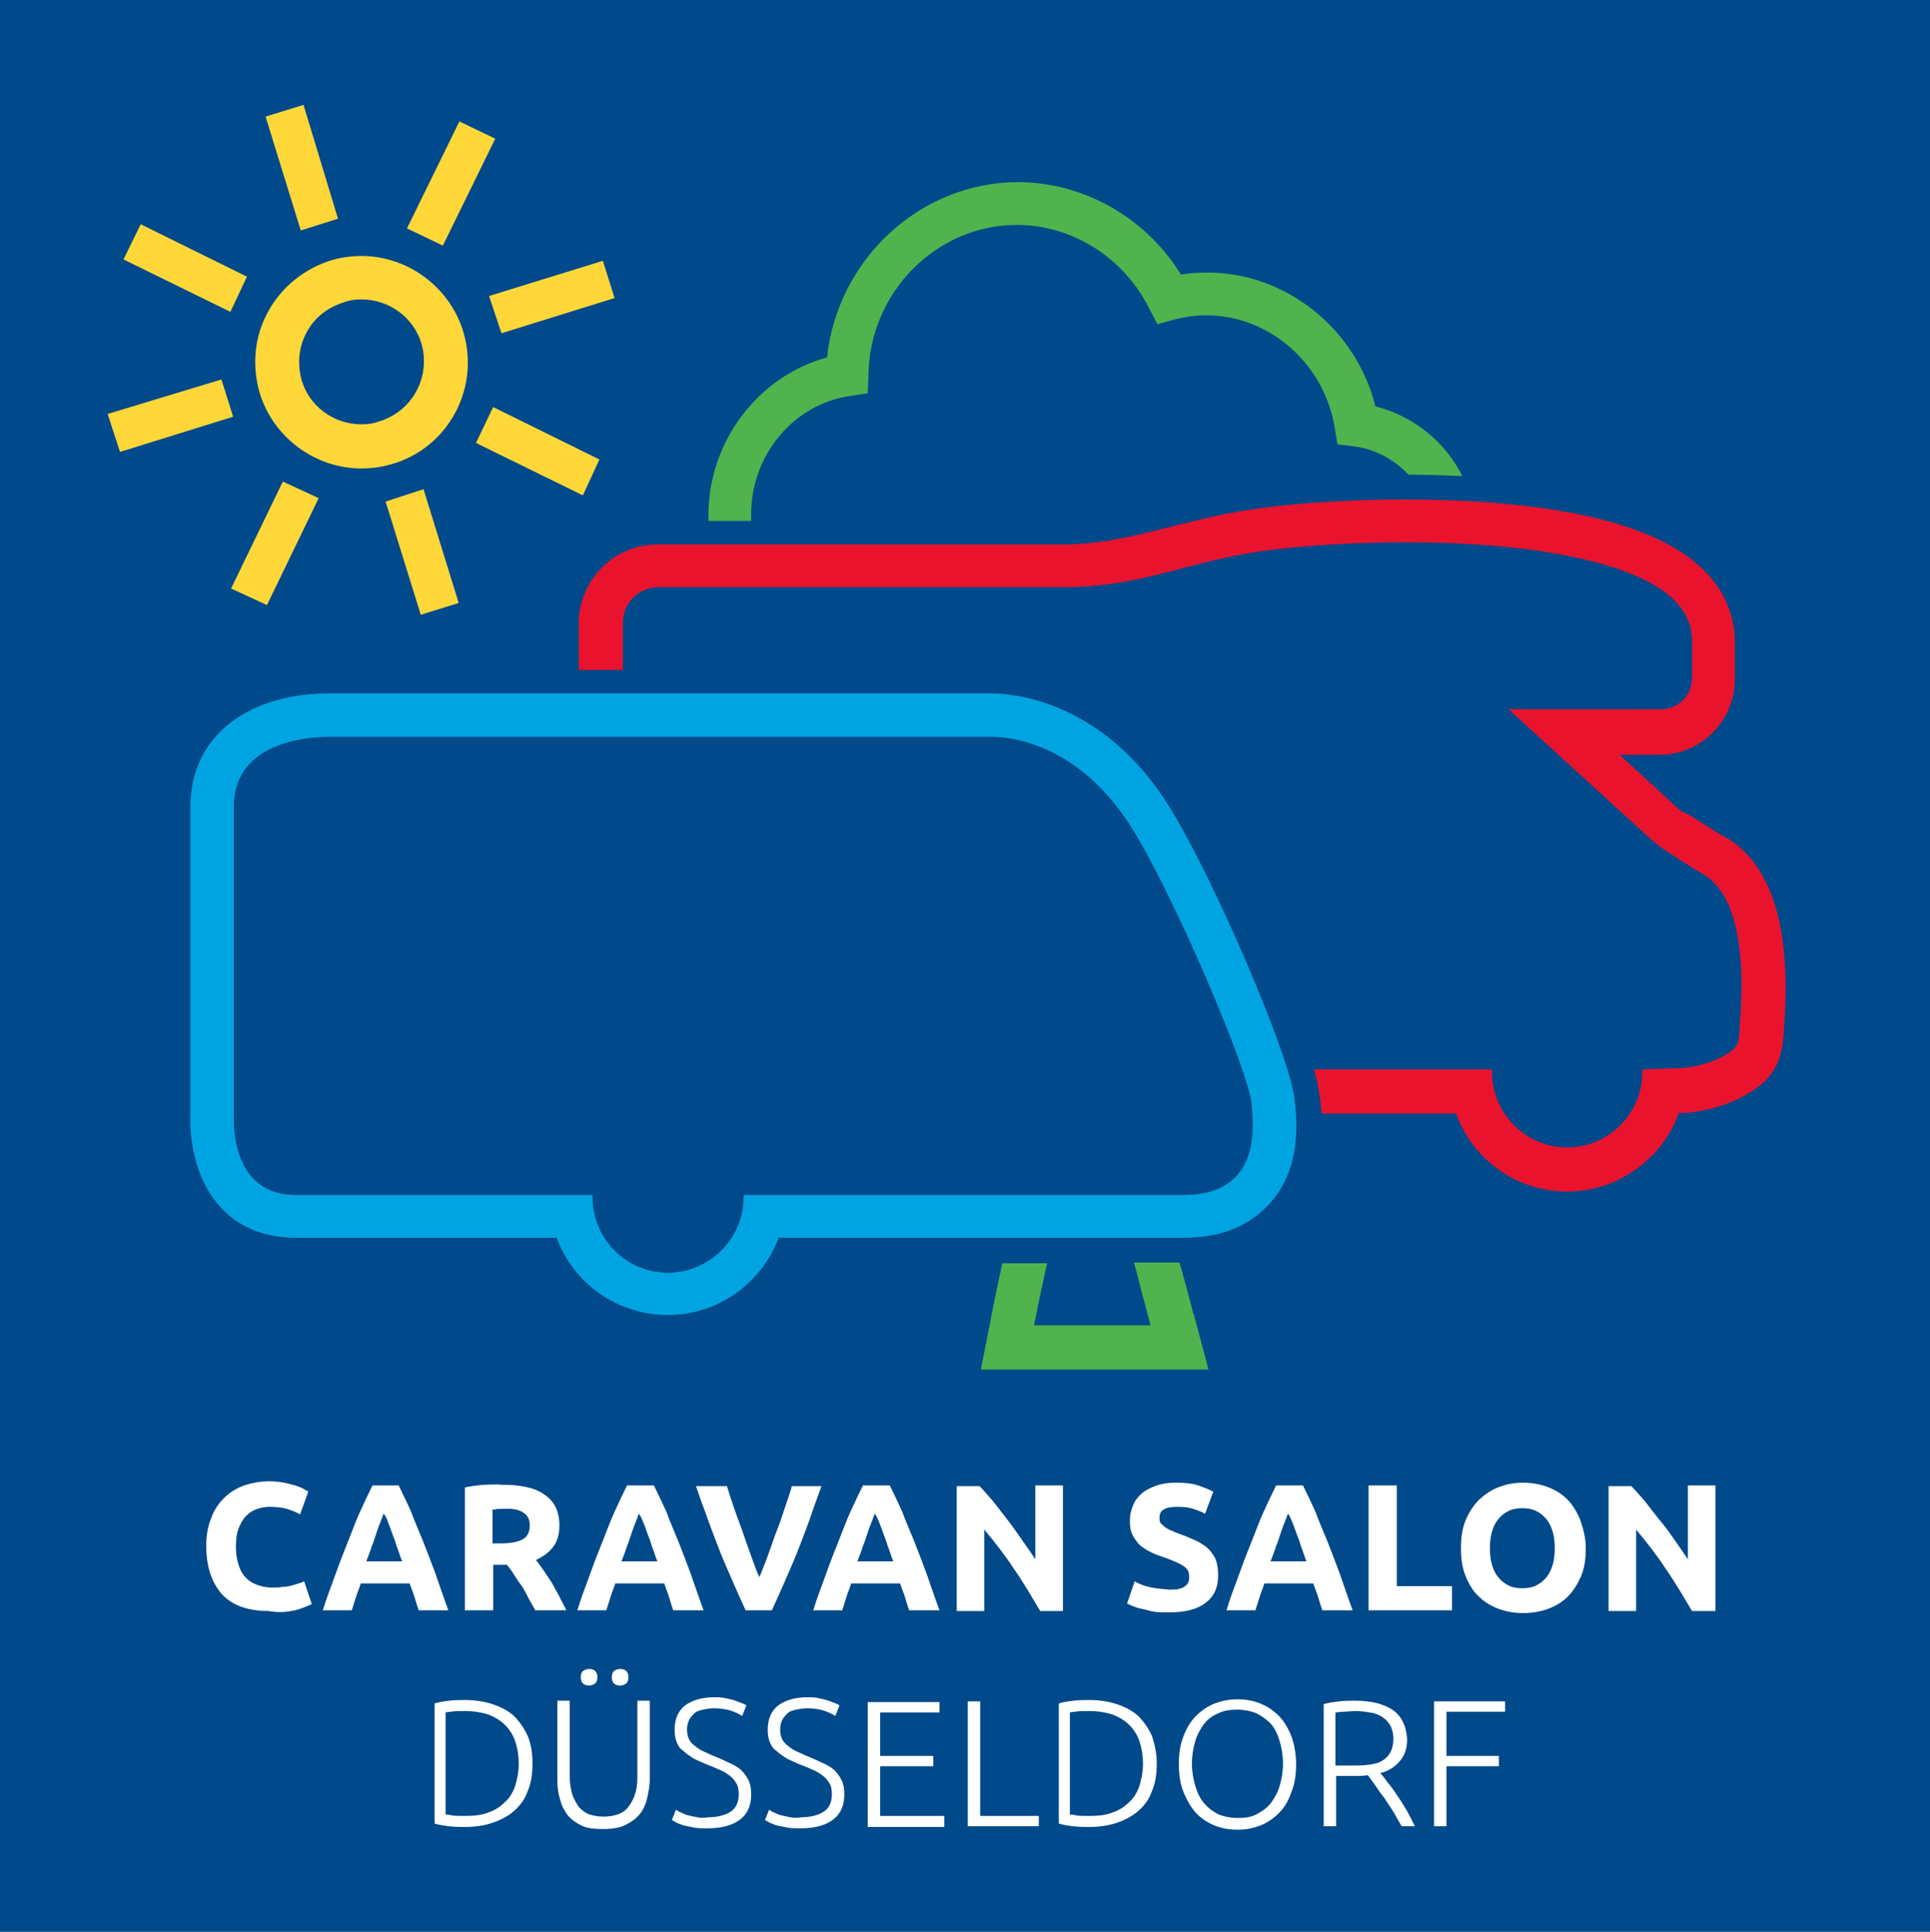
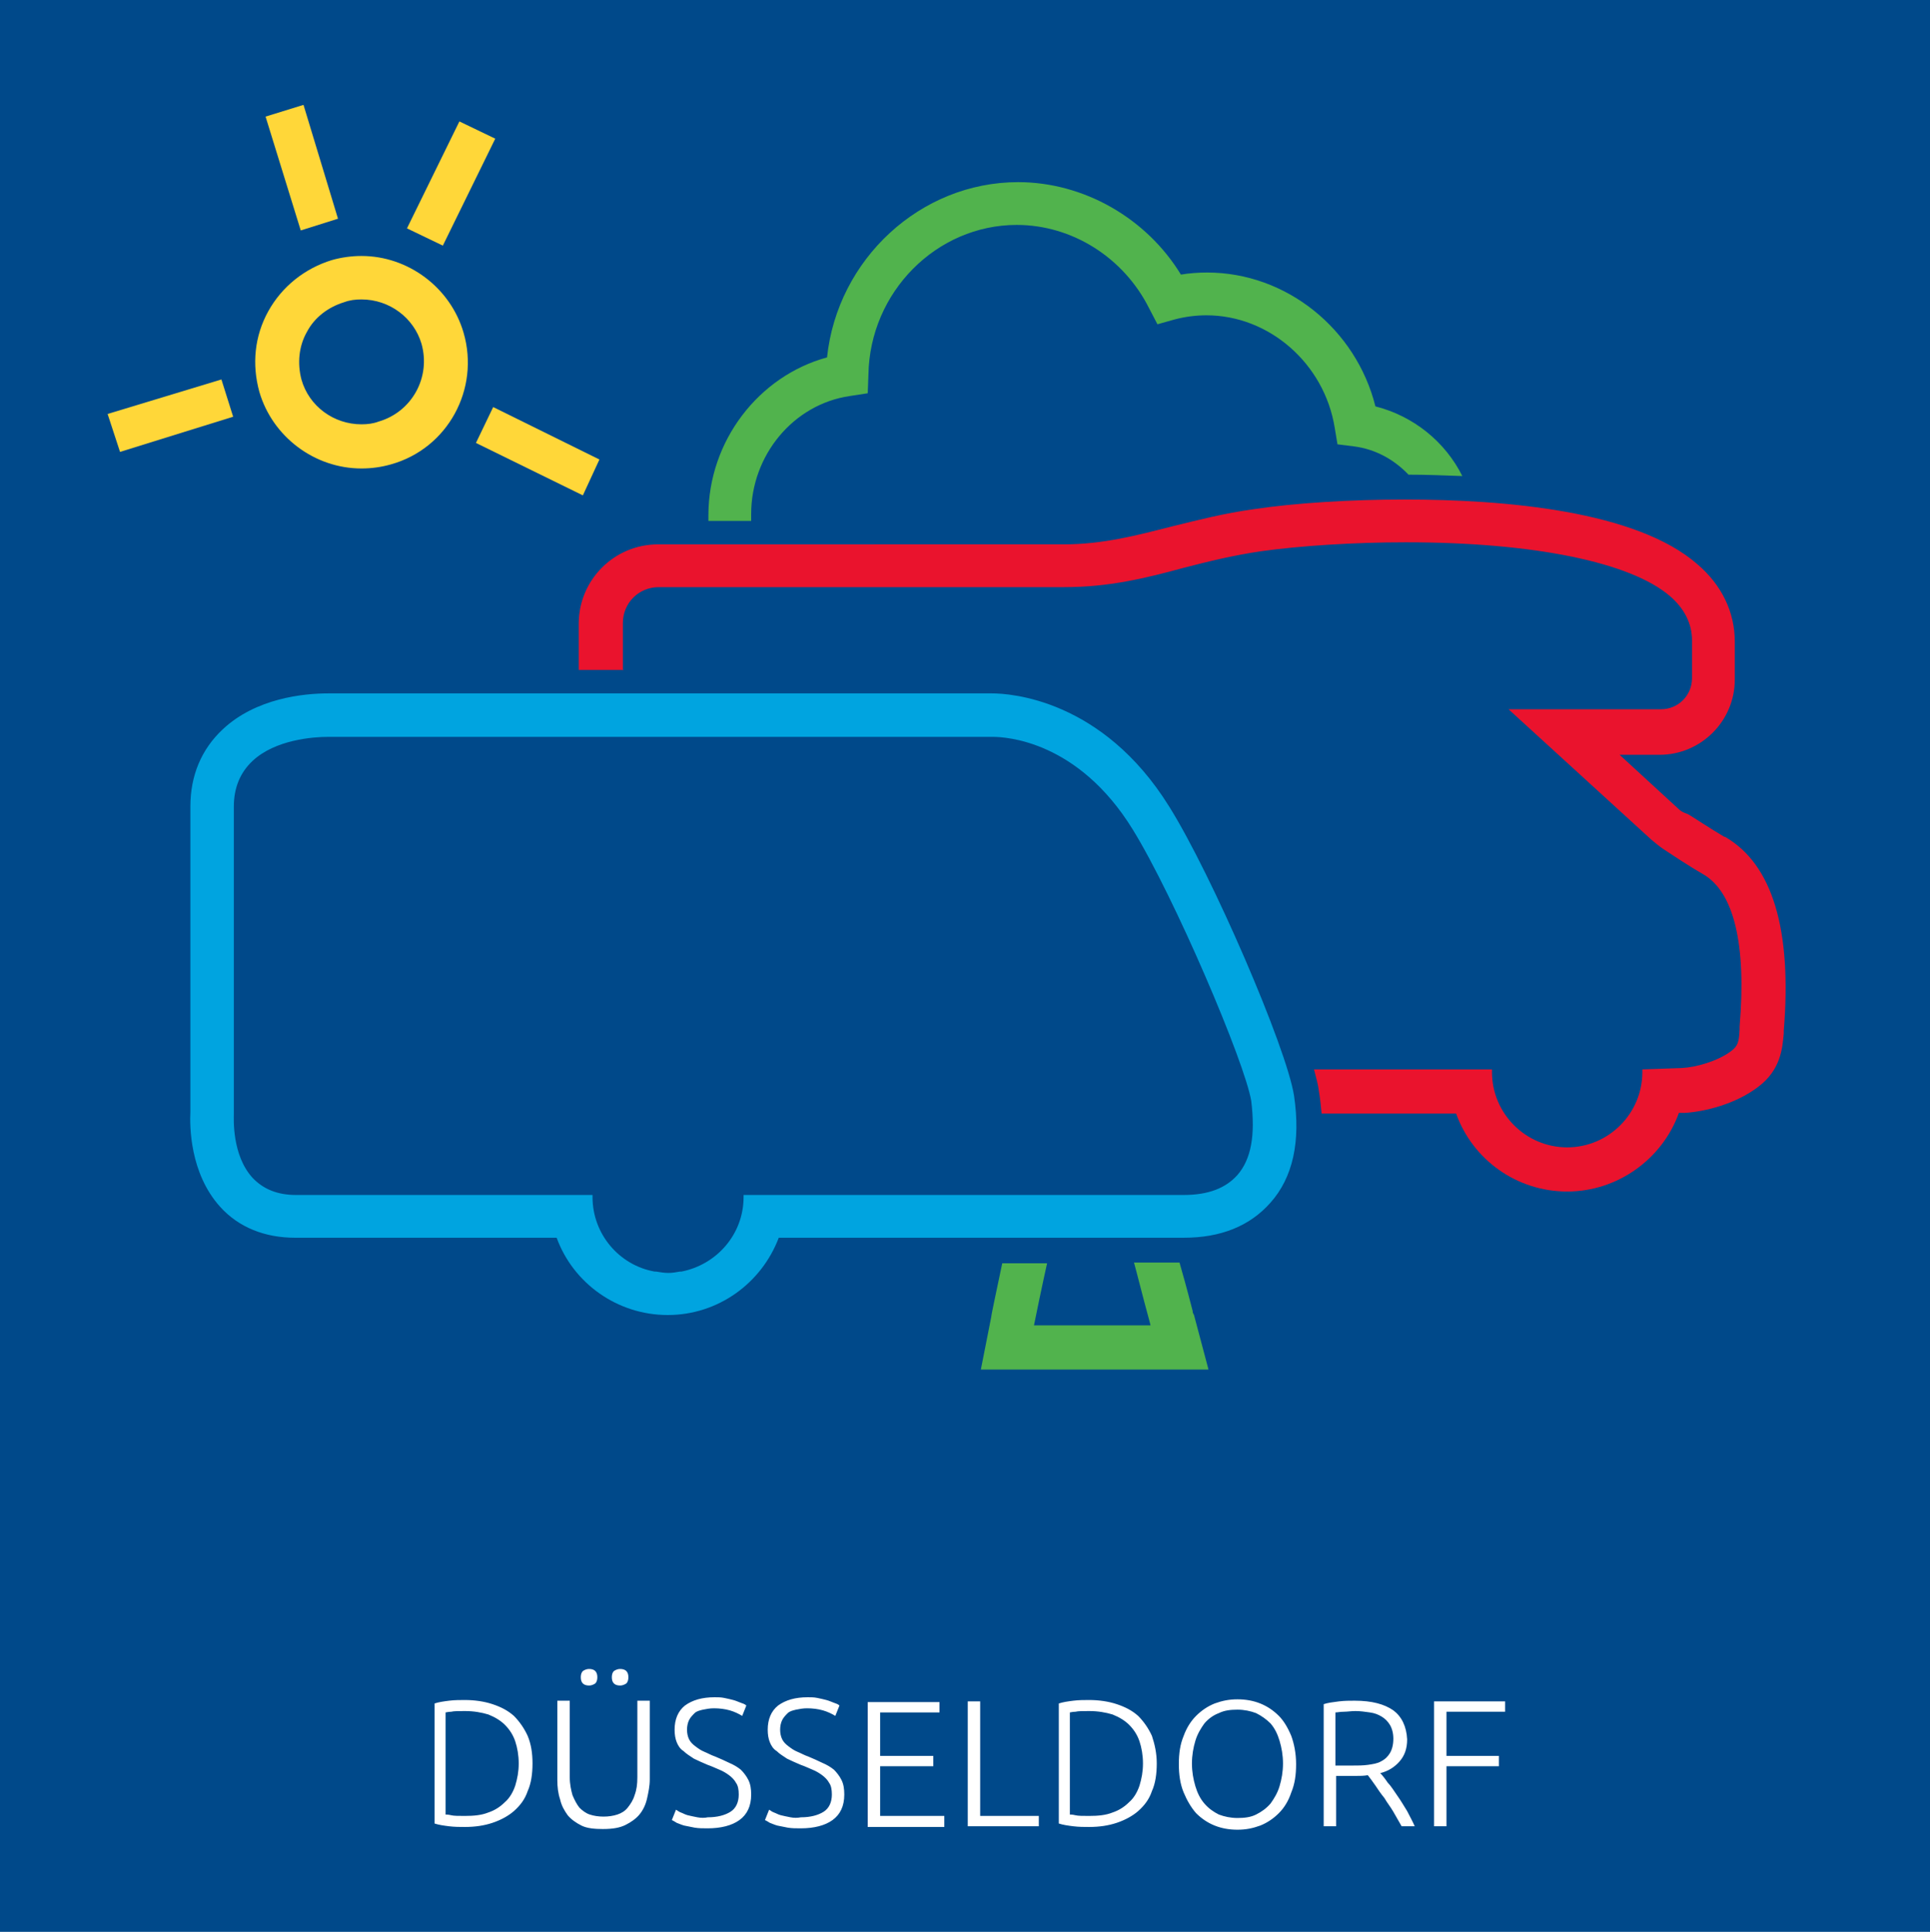
<svg xmlns="http://www.w3.org/2000/svg" version="1.1" id="Ebene_1" x="0px" y="0px" viewBox="0 0 279.8 280" style="enable-background:new 0 0 279.8 280;" xml:space="preserve">
  <style type="text/css"> .st0{fill:#00498A;} .st1{fill:#FFFFFF;} .st2{fill:#00A4E0;} .st3{fill:#EA132D;} .st4{fill:#51B34D;} .st5{fill:#FFD739;} </style>
  <g>
    <polygon class="st0" points="-0.1,0 -0.1,280 279.8,280 279.8,0 -0.1,0 " />
  </g>
  <path class="st1" d="M76.5,251.6c-0.5-1.1-1.2-2.1-2-2.9c-0.9-0.8-1.9-1.3-3.1-1.7c-1.2-0.4-2.6-0.6-4-0.6c-0.7,0-1.5,0-2.3,0.1 c-0.8,0.1-1.5,0.2-2.1,0.4v17.4c0.6,0.2,1.3,0.3,2.1,0.4c0.8,0.1,1.6,0.1,2.3,0.1c1.5,0,2.8-0.2,4-0.6c1.2-0.4,2.3-1,3.1-1.7 c0.9-0.8,1.6-1.7,2-2.9c0.5-1.1,0.7-2.5,0.7-4C77.2,254.1,77,252.8,76.5,251.6L76.5,251.6z M64.6,248.2c0.1,0,0.4-0.1,0.8-0.1 c0.4-0.1,1.1-0.1,2-0.1c1.3,0,2.4,0.2,3.4,0.5c1,0.4,1.8,0.9,2.4,1.5c0.7,0.7,1.2,1.5,1.5,2.4c0.3,0.9,0.5,2,0.5,3.2 c0,1.2-0.2,2.2-0.5,3.2c-0.3,0.9-0.8,1.8-1.5,2.4c-0.7,0.7-1.5,1.2-2.4,1.5c-1,0.4-2.1,0.5-3.4,0.5c-0.9,0-1.6,0-2-0.1 c-0.4-0.1-0.7-0.1-0.8-0.1V248.2L64.6,248.2z M90.7,264.5c0.8-0.4,1.5-0.9,2-1.5c0.5-0.6,0.9-1.4,1.1-2.3c0.2-0.9,0.4-1.8,0.4-2.8 v-11.4h-1.8v11.1c0,1-0.1,1.8-0.4,2.6c-0.2,0.7-0.6,1.3-1,1.8c-0.4,0.5-0.9,0.8-1.5,1c-0.6,0.2-1.3,0.3-2,0.3s-1.4-0.1-2-0.3 c-0.6-0.2-1.1-0.6-1.5-1c-0.4-0.5-0.7-1.1-1-1.8c-0.2-0.7-0.4-1.6-0.4-2.6v-11.1h-1.8V258c0,1,0.1,1.9,0.4,2.8 c0.2,0.9,0.6,1.6,1.1,2.3c0.5,0.6,1.2,1.1,2,1.5c0.8,0.4,1.9,0.5,3.1,0.5C88.9,265.1,89.9,264.9,90.7,264.5L90.7,264.5z M86.3,242.2 c-0.2-0.2-0.5-0.3-0.9-0.3c-0.3,0-0.6,0.1-0.9,0.3c-0.2,0.2-0.3,0.5-0.3,0.9c0,0.4,0.1,0.7,0.3,0.9c0.2,0.2,0.5,0.3,0.9,0.3 c0.3,0,0.6-0.1,0.9-0.3c0.2-0.2,0.3-0.5,0.3-0.9C86.6,242.7,86.5,242.4,86.3,242.2L86.3,242.2z M90.8,242.2 c-0.2-0.2-0.5-0.3-0.9-0.3c-0.3,0-0.6,0.1-0.9,0.3c-0.2,0.2-0.3,0.5-0.3,0.9c0,0.4,0.1,0.7,0.3,0.9c0.2,0.2,0.5,0.3,0.9,0.3 c0.3,0,0.6-0.1,0.9-0.3c0.2-0.2,0.3-0.5,0.3-0.9C91.1,242.7,91,242.4,90.8,242.2L90.8,242.2z M101.1,263.4c-0.5-0.1-1-0.2-1.4-0.3 c-0.4-0.1-0.7-0.3-1-0.4c-0.3-0.1-0.5-0.3-0.7-0.4l-0.6,1.5c0.2,0.1,0.4,0.2,0.7,0.4c0.3,0.1,0.7,0.3,1.1,0.4c0.5,0.1,1,0.2,1.5,0.3 c0.6,0.1,1.2,0.1,1.9,0.1c1.9,0,3.5-0.4,4.6-1.2c1.1-0.8,1.7-2,1.7-3.7c0-0.8-0.1-1.5-0.4-2.1c-0.3-0.6-0.7-1.1-1.1-1.5 c-0.5-0.4-1-0.7-1.7-1c-0.6-0.3-1.3-0.6-2-0.9c-0.6-0.2-1.1-0.5-1.6-0.7c-0.5-0.2-0.9-0.5-1.3-0.8c-0.4-0.3-0.7-0.6-0.9-1 c-0.2-0.4-0.3-0.9-0.3-1.4c0-0.5,0.1-1,0.3-1.4c0.2-0.4,0.5-0.7,0.8-1c0.3-0.3,0.8-0.4,1.2-0.5c0.5-0.1,1-0.2,1.6-0.2 c0.8,0,1.6,0.1,2.3,0.3c0.7,0.2,1.3,0.5,1.8,0.8l0.6-1.5c-0.2-0.2-0.5-0.3-0.8-0.4c-0.3-0.1-0.7-0.3-1.1-0.4 c-0.4-0.1-0.8-0.2-1.3-0.3c-0.5-0.1-0.9-0.1-1.4-0.1c-1.8,0-3.2,0.4-4.3,1.2c-1,0.8-1.5,2-1.5,3.5c0,0.7,0.1,1.3,0.3,1.8 c0.2,0.5,0.5,1,1,1.3c0.4,0.4,0.9,0.7,1.5,1.1c0.6,0.3,1.3,0.6,2,0.9c0.6,0.2,1.2,0.5,1.7,0.7c0.5,0.2,1,0.5,1.4,0.8 c0.4,0.3,0.8,0.7,1,1.1c0.3,0.4,0.4,1,0.4,1.7c0,1.1-0.4,2-1.2,2.5c-0.8,0.5-1.9,0.8-3.3,0.8C102.2,263.5,101.6,263.5,101.1,263.4 L101.1,263.4z M114.6,263.4c-0.5-0.1-1-0.2-1.4-0.3c-0.4-0.1-0.7-0.3-1-0.4c-0.3-0.1-0.5-0.3-0.7-0.4l-0.6,1.5 c0.2,0.1,0.4,0.2,0.7,0.4c0.3,0.1,0.7,0.3,1.1,0.4c0.5,0.1,1,0.2,1.5,0.3c0.6,0.1,1.2,0.1,1.9,0.1c1.9,0,3.5-0.4,4.6-1.2 c1.1-0.8,1.7-2,1.7-3.7c0-0.8-0.1-1.5-0.4-2.1c-0.3-0.6-0.7-1.1-1.1-1.5c-0.5-0.4-1-0.7-1.7-1c-0.6-0.3-1.3-0.6-2-0.9 c-0.6-0.2-1.1-0.5-1.6-0.7c-0.5-0.2-0.9-0.5-1.3-0.8c-0.4-0.3-0.7-0.6-0.9-1c-0.2-0.4-0.3-0.9-0.3-1.4c0-0.5,0.1-1,0.3-1.4 c0.2-0.4,0.5-0.7,0.8-1c0.3-0.3,0.8-0.4,1.2-0.5c0.5-0.1,1-0.2,1.6-0.2c0.8,0,1.6,0.1,2.3,0.3c0.7,0.2,1.3,0.5,1.8,0.8l0.6-1.5 c-0.2-0.2-0.5-0.3-0.8-0.4c-0.3-0.1-0.7-0.3-1.1-0.4c-0.4-0.1-0.8-0.2-1.3-0.3c-0.5-0.1-0.9-0.1-1.4-0.1c-1.8,0-3.2,0.4-4.3,1.2 c-1,0.8-1.5,2-1.5,3.5c0,0.7,0.1,1.3,0.3,1.8c0.2,0.5,0.5,1,1,1.3c0.4,0.4,0.9,0.7,1.5,1.1c0.6,0.3,1.3,0.6,2,0.9 c0.6,0.2,1.2,0.5,1.7,0.7c0.5,0.2,1,0.5,1.4,0.8c0.4,0.3,0.8,0.7,1,1.1c0.3,0.4,0.4,1,0.4,1.7c0,1.1-0.4,2-1.2,2.5 c-0.8,0.5-1.9,0.8-3.3,0.8C115.6,263.5,115.1,263.5,114.6,263.4L114.6,263.4z M136.9,264.7v-1.5h-9.3v-7.2h7.7v-1.5h-7.7v-6.3h8.6 v-1.5h-10.4v18.1H136.9L136.9,264.7z M142.1,263.1v-16.5h-1.8v18.1h10.3v-1.5H142.1L142.1,263.1z M167,251.6c-0.5-1.1-1.2-2.1-2-2.9 c-0.9-0.8-1.9-1.3-3.1-1.7c-1.2-0.4-2.6-0.6-4-0.6c-0.7,0-1.5,0-2.3,0.1c-0.8,0.1-1.5,0.2-2.1,0.4v17.4c0.6,0.2,1.3,0.3,2.1,0.4 c0.8,0.1,1.6,0.1,2.3,0.1c1.5,0,2.8-0.2,4-0.6c1.2-0.4,2.3-1,3.1-1.7c0.9-0.8,1.6-1.7,2-2.9c0.5-1.1,0.7-2.5,0.7-4 C167.7,254.1,167.4,252.8,167,251.6L167,251.6z M155.1,248.2c0.1,0,0.4-0.1,0.8-0.1c0.4-0.1,1.1-0.1,2-0.1c1.3,0,2.4,0.2,3.4,0.5 c1,0.4,1.8,0.9,2.4,1.5c0.7,0.7,1.2,1.5,1.5,2.4c0.3,0.9,0.5,2,0.5,3.2c0,1.2-0.2,2.2-0.5,3.2c-0.3,0.9-0.8,1.8-1.5,2.4 c-0.7,0.7-1.5,1.2-2.4,1.5c-1,0.4-2.1,0.5-3.4,0.5c-0.9,0-1.6,0-2-0.1c-0.4-0.1-0.7-0.1-0.8-0.1V248.2L155.1,248.2z M187.2,251.6 c-0.5-1.2-1.1-2.2-1.8-2.9c-0.8-0.8-1.7-1.4-2.7-1.8c-1-0.4-2.1-0.6-3.3-0.6s-2.2,0.2-3.3,0.6c-1,0.4-1.9,1-2.7,1.8 c-0.8,0.8-1.4,1.8-1.8,2.9c-0.5,1.2-0.7,2.5-0.7,4.1c0,1.5,0.2,2.9,0.7,4.1c0.5,1.2,1.1,2.2,1.8,3c0.8,0.8,1.7,1.4,2.7,1.8 c1,0.4,2.1,0.6,3.3,0.6s2.2-0.2,3.3-0.6c1-0.4,1.9-1,2.7-1.8c0.8-0.8,1.4-1.8,1.8-3c0.5-1.2,0.7-2.5,0.7-4.1 C187.9,254.1,187.6,252.7,187.2,251.6L187.2,251.6z M185.5,258.9c-0.3,1-0.8,1.8-1.3,2.5c-0.6,0.7-1.3,1.2-2.1,1.6 c-0.8,0.4-1.7,0.5-2.7,0.5c-1,0-1.9-0.2-2.7-0.5c-0.8-0.4-1.5-0.9-2.1-1.6c-0.6-0.7-1-1.5-1.3-2.5c-0.3-1-0.5-2.1-0.5-3.3 c0-1.2,0.2-2.3,0.5-3.3c0.3-1,0.8-1.8,1.3-2.5c0.6-0.7,1.3-1.2,2.1-1.5c0.8-0.4,1.7-0.5,2.7-0.5c1,0,1.9,0.2,2.7,0.5 c0.8,0.4,1.5,0.9,2.1,1.5c0.6,0.7,1,1.5,1.3,2.5c0.3,1,0.5,2.1,0.5,3.3C186,256.8,185.8,257.9,185.5,258.9L185.5,258.9z M202,247.9 c-1.3-0.9-3.1-1.4-5.6-1.4c-0.7,0-1.5,0-2.3,0.1c-0.8,0.1-1.6,0.2-2.2,0.4v17.7h1.8v-7.3h2.9c0.6,0,1.1,0,1.7-0.1 c0.3,0.4,0.7,0.9,1.1,1.5c0.4,0.6,0.8,1.2,1.3,1.8c0.4,0.7,0.9,1.3,1.3,2c0.4,0.7,0.8,1.4,1.2,2.1h1.9c-0.3-0.7-0.7-1.4-1.1-2.2 c-0.5-0.8-0.9-1.5-1.4-2.2c-0.5-0.7-0.9-1.4-1.4-1.9c-0.4-0.6-0.8-1.1-1.1-1.4c1.2-0.3,2.1-0.9,2.8-1.7c0.7-0.8,1.1-1.8,1.1-3.2 C203.9,250.2,203.2,248.8,202,247.9L202,247.9z M198.6,248.2c0.7,0.1,1.2,0.3,1.7,0.6c0.5,0.3,0.9,0.7,1.2,1.2 c0.3,0.5,0.5,1.2,0.5,2c0,0.9-0.2,1.6-0.5,2.1c-0.3,0.5-0.7,0.9-1.3,1.2c-0.5,0.3-1.2,0.4-1.9,0.5c-0.7,0.1-1.5,0.1-2.3,0.1h-2.4 v-7.7c0.3,0,0.7-0.1,1.2-0.1c0.5,0,1.1-0.1,1.7-0.1C197.2,248,197.9,248.1,198.6,248.2L198.6,248.2z M209.7,264.7V256h7.6v-1.5h-7.6 v-6.4h8.5v-1.5h-10.3v18.1H209.7L209.7,264.7z" />
-   <path class="st1" d="M42.8,233.4c1-0.3,1.8-0.6,2.4-0.9l-1.1-3.3c-0.2,0.1-0.5,0.2-0.8,0.3c-0.3,0.1-0.6,0.2-1,0.3 c-0.4,0.1-0.8,0.2-1.3,0.2c-0.5,0.1-1,0.1-1.6,0.1c-0.9,0-1.7-0.2-2.4-0.5c-0.7-0.3-1.2-0.7-1.6-1.2c-0.4-0.5-0.7-1.1-0.9-1.9 c-0.2-0.7-0.3-1.5-0.3-2.3c0-1,0.1-1.9,0.4-2.7c0.3-0.7,0.6-1.3,1.1-1.8c0.5-0.5,1-0.8,1.6-1c0.6-0.2,1.2-0.3,1.8-0.3 c0.9,0,1.8,0.1,2.5,0.3c0.7,0.2,1.4,0.5,1.9,0.8l1.2-3.3c-0.1-0.1-0.4-0.2-0.7-0.4c-0.3-0.2-0.7-0.3-1.2-0.5c-0.5-0.1-1-0.3-1.6-0.4 c-0.6-0.1-1.3-0.2-2.1-0.2c-1.3,0-2.5,0.2-3.7,0.6c-1.1,0.4-2.1,1-2.9,1.8c-0.8,0.8-1.5,1.8-1.9,3c-0.5,1.2-0.7,2.5-0.7,4 c0,3,0.8,5.3,2.3,7c1.5,1.6,3.8,2.4,6.7,2.4C40.6,233.8,41.8,233.6,42.8,233.4L42.8,233.4z M65,233.4c-0.7-1.9-1.3-3.7-1.9-5.4 c-0.6-1.6-1.2-3.2-1.8-4.7c-0.6-1.5-1.2-2.8-1.7-4.2c-0.6-1.3-1.2-2.6-1.8-3.8H54c-0.6,1.2-1.2,2.5-1.8,3.8 c-0.6,1.3-1.1,2.7-1.7,4.2c-0.6,1.5-1.2,3-1.8,4.7c-0.6,1.7-1.3,3.4-1.9,5.4H51c0.2-0.6,0.4-1.3,0.6-1.9c0.2-0.7,0.5-1.3,0.7-2h7.1 c0.2,0.7,0.5,1.3,0.7,2c0.2,0.7,0.4,1.3,0.6,1.9H65L65,233.4z M56.2,220.5c0.2,0.5,0.4,1,0.6,1.6c0.2,0.6,0.5,1.2,0.7,2 c0.3,0.7,0.5,1.5,0.8,2.2h-5.2c0.3-0.8,0.6-1.5,0.8-2.2c0.3-0.7,0.5-1.4,0.7-2c0.2-0.6,0.4-1.1,0.6-1.6c0.2-0.5,0.3-0.8,0.4-1.1 C55.9,219.7,56.1,220.1,56.2,220.5L56.2,220.5z M70.1,215.2c-0.9,0.1-1.9,0.2-2.7,0.4v17.8h4.1v-6.6h2c0.3,0.4,0.7,0.9,1,1.4 c0.3,0.5,0.7,1.1,1.1,1.6c0.4,0.6,0.7,1.2,1,1.8c0.3,0.6,0.7,1.2,1,1.8h4.5c-0.3-0.7-0.7-1.3-1-2c-0.4-0.7-0.7-1.3-1.1-2 c-0.4-0.6-0.8-1.2-1.2-1.8c-0.4-0.6-0.8-1.1-1.1-1.5c1.1-0.5,1.9-1.1,2.5-1.9c0.6-0.8,0.9-1.8,0.9-3.1c0-2-0.7-3.5-2.2-4.5 c-1.4-1-3.5-1.4-6.2-1.4C71.9,215.1,71.1,215.2,70.1,215.2L70.1,215.2z M75.8,219.2c0.7,0.4,1,1,1,1.9c0,0.9-0.3,1.6-1,2 c-0.7,0.4-1.8,0.6-3.3,0.6h-1.1v-4.9c0.2,0,0.4,0,0.7-0.1c0.2,0,0.5,0,0.8,0C74.2,218.6,75.2,218.8,75.8,219.2L75.8,219.2z M102,233.4c-0.7-1.9-1.3-3.7-1.9-5.4c-0.6-1.6-1.2-3.2-1.8-4.7c-0.6-1.5-1.2-2.8-1.7-4.2c-0.6-1.3-1.2-2.6-1.8-3.8h-3.9 c-0.6,1.2-1.2,2.5-1.8,3.8c-0.6,1.3-1.1,2.7-1.7,4.2c-0.6,1.5-1.2,3-1.8,4.7c-0.6,1.7-1.3,3.4-1.9,5.4h4.2c0.2-0.6,0.4-1.3,0.6-1.9 c0.2-0.7,0.5-1.3,0.7-2h7.1c0.2,0.7,0.5,1.3,0.7,2c0.2,0.7,0.4,1.3,0.6,1.9H102L102,233.4z M93.2,220.5c0.2,0.5,0.4,1,0.6,1.6 c0.2,0.6,0.5,1.2,0.7,2c0.3,0.7,0.5,1.5,0.8,2.2h-5.2c0.3-0.8,0.6-1.5,0.8-2.2c0.3-0.7,0.5-1.4,0.7-2c0.2-0.6,0.4-1.1,0.6-1.6 c0.2-0.5,0.3-0.8,0.4-1.1C92.9,219.7,93,220.1,93.2,220.5L93.2,220.5z M111.9,233.4c0.7-1.5,1.4-3.1,2.1-4.7c0.7-1.6,1.4-3.2,2-4.8 c0.6-1.6,1.2-3.1,1.7-4.6c0.5-1.5,1-2.8,1.4-3.9h-4.3c-0.3,1.1-0.7,2.2-1.1,3.4c-0.4,1.2-0.8,2.4-1.3,3.6c-0.4,1.2-0.8,2.3-1.2,3.4 c-0.4,1.1-0.8,2-1.1,2.8c-0.4-0.8-0.7-1.7-1.1-2.8c-0.4-1.1-0.8-2.2-1.2-3.4c-0.4-1.2-0.9-2.4-1.3-3.6c-0.4-1.2-0.8-2.3-1.1-3.4 h-4.5c0.4,1.1,0.8,2.4,1.4,3.9c0.5,1.5,1.1,3,1.7,4.6c0.6,1.6,1.3,3.2,2,4.8c0.7,1.6,1.4,3.2,2.1,4.7H111.9L111.9,233.4z M136.2,233.4c-0.7-1.9-1.3-3.7-1.9-5.4c-0.6-1.6-1.2-3.2-1.8-4.7c-0.6-1.5-1.2-2.8-1.7-4.2c-0.6-1.3-1.2-2.6-1.8-3.8h-3.9 c-0.6,1.2-1.2,2.5-1.8,3.8c-0.6,1.3-1.1,2.7-1.7,4.2s-1.2,3-1.8,4.7c-0.6,1.7-1.3,3.4-1.9,5.4h4.2c0.2-0.6,0.4-1.3,0.6-1.9 c0.2-0.7,0.5-1.3,0.7-2h7.1c0.2,0.7,0.5,1.3,0.7,2c0.2,0.7,0.4,1.3,0.6,1.9H136.2L136.2,233.4z M127.4,220.5c0.2,0.5,0.4,1,0.6,1.6 c0.2,0.6,0.5,1.2,0.7,2c0.3,0.7,0.5,1.5,0.8,2.2h-5.2c0.3-0.8,0.6-1.5,0.8-2.2c0.3-0.7,0.5-1.4,0.7-2c0.2-0.6,0.4-1.1,0.6-1.6 c0.2-0.5,0.3-0.8,0.4-1.1C127.1,219.7,127.2,220.1,127.4,220.5L127.4,220.5z M154.1,233.4v-18.1h-4V226c-0.6-0.9-1.3-1.9-2-2.9 c-0.7-1-1.4-2-2.1-2.9c-0.7-0.9-1.4-1.8-2.1-2.7c-0.7-0.8-1.3-1.5-1.9-2.1h-3.3v18.1h4v-11.8c1.5,1.8,3,3.7,4.3,5.7 c1.4,2,2.6,4.1,3.8,6.1H154.1L154.1,233.4z M166.5,230c-0.8-0.2-1.5-0.5-2-0.8l-1.1,3.2c0.2,0.1,0.5,0.3,0.9,0.4 c0.4,0.2,0.8,0.3,1.3,0.4c0.5,0.1,1.1,0.3,1.7,0.4c0.6,0.1,1.4,0.1,2.2,0.1c2.4,0,4.2-0.5,5.3-1.4c1.2-0.9,1.8-2.2,1.8-3.9 c0-0.9-0.1-1.6-0.3-2.2c-0.2-0.6-0.6-1.1-1-1.6c-0.5-0.5-1-0.8-1.7-1.2c-0.7-0.3-1.5-0.7-2.4-1c-0.5-0.2-0.9-0.3-1.2-0.5 c-0.4-0.1-0.7-0.3-1-0.5c-0.3-0.2-0.5-0.4-0.7-0.6c-0.2-0.2-0.2-0.5-0.2-0.8c0-0.6,0.2-1,0.6-1.2c0.4-0.3,1.1-0.4,2.1-0.4 c0.9,0,1.6,0.1,2.2,0.3c0.6,0.2,1.2,0.4,1.7,0.7l1.2-3.2c-0.6-0.3-1.3-0.6-2.2-0.9c-0.9-0.3-1.9-0.4-3.2-0.4c-1,0-1.9,0.1-2.8,0.4 c-0.8,0.3-1.5,0.6-2.1,1.1c-0.6,0.5-1,1-1.3,1.7c-0.3,0.7-0.5,1.4-0.5,2.3c0,0.8,0.1,1.5,0.4,2.1c0.3,0.6,0.7,1.1,1.1,1.5 c0.5,0.4,1,0.7,1.6,1c0.6,0.3,1.2,0.5,1.8,0.7c1.4,0.5,2.3,0.9,2.9,1.3c0.6,0.4,0.8,0.9,0.8,1.5c0,0.3,0,0.5-0.1,0.8 c-0.1,0.2-0.2,0.4-0.5,0.6c-0.2,0.2-0.5,0.3-0.9,0.4c-0.4,0.1-0.8,0.1-1.4,0.1C168.3,230.3,167.3,230.2,166.5,230L166.5,230z M196.1,233.4c-0.7-1.9-1.3-3.7-1.9-5.4c-0.6-1.6-1.2-3.2-1.8-4.7c-0.6-1.5-1.2-2.8-1.7-4.2c-0.6-1.3-1.2-2.6-1.8-3.8H185 c-0.6,1.2-1.2,2.5-1.8,3.8c-0.6,1.3-1.1,2.7-1.7,4.2s-1.2,3-1.8,4.7c-0.6,1.7-1.3,3.4-1.9,5.4h4.2c0.2-0.6,0.4-1.3,0.6-1.9 c0.2-0.7,0.5-1.3,0.7-2h7.1c0.2,0.7,0.5,1.3,0.7,2c0.2,0.7,0.4,1.3,0.6,1.9H196.1L196.1,233.4z M187.3,220.5c0.2,0.5,0.4,1,0.6,1.6 c0.2,0.6,0.5,1.2,0.7,2c0.3,0.7,0.5,1.5,0.8,2.2h-5.2c0.3-0.8,0.6-1.5,0.8-2.2c0.3-0.7,0.5-1.4,0.7-2c0.2-0.6,0.4-1.1,0.6-1.6 c0.2-0.5,0.3-0.8,0.4-1.1C187,219.7,187.1,220.1,187.3,220.5L187.3,220.5z M202.5,229.9v-14.6h-4.1v18.1h12.1v-3.5H202.5 L202.5,229.9z M216.3,222c0.2-0.7,0.5-1.3,0.9-1.8c0.4-0.5,0.9-0.9,1.5-1.2c0.6-0.3,1.3-0.4,2-0.4c0.7,0,1.4,0.1,2,0.4 c0.6,0.3,1.1,0.7,1.5,1.2c0.4,0.5,0.7,1.1,0.9,1.8c0.2,0.7,0.3,1.5,0.3,2.4c0,0.9-0.1,1.7-0.3,2.4c-0.2,0.7-0.5,1.3-0.9,1.8 c-0.4,0.5-0.9,0.9-1.5,1.2c-0.6,0.3-1.3,0.4-2,0.4c-0.8,0-1.4-0.1-2-0.4c-0.6-0.3-1.1-0.7-1.5-1.2c-0.4-0.5-0.7-1.1-0.9-1.8 c-0.2-0.7-0.3-1.5-0.3-2.4C216,223.5,216.1,222.7,216.3,222L216.3,222z M229.1,220.3c-0.5-1.2-1.1-2.2-1.9-3 c-0.8-0.8-1.8-1.4-2.9-1.8c-1.1-0.4-2.3-0.6-3.5-0.6c-1.2,0-2.3,0.2-3.4,0.6c-1.1,0.4-2,1-2.9,1.8c-0.8,0.8-1.5,1.8-2,3 c-0.5,1.2-0.7,2.5-0.7,4.1s0.2,2.9,0.7,4.1c0.5,1.2,1.1,2.2,1.9,2.9c0.8,0.8,1.8,1.4,2.9,1.8c1.1,0.4,2.3,0.6,3.5,0.6 c1.3,0,2.5-0.2,3.6-0.6c1.1-0.4,2.1-1,2.9-1.8c0.8-0.8,1.4-1.8,1.9-2.9c0.5-1.2,0.7-2.5,0.7-4.1S229.5,221.5,229.1,220.3 L229.1,220.3z M248.7,233.4v-18.1h-4V226c-0.6-0.9-1.3-1.9-2-2.9c-0.7-1-1.4-2-2.2-2.9c-0.7-0.9-1.4-1.8-2.1-2.7 c-0.7-0.8-1.3-1.5-1.9-2.1h-3.3v18.1h4v-11.8c1.5,1.8,3,3.7,4.3,5.7c1.4,2,2.6,4.1,3.8,6.1H248.7L248.7,233.4z" />
-   <path class="st2" d="M187.6,158.8c-1.1-7-11.9-32-18.1-41.9c-9.7-15.6-23.1-16.4-25.7-16.4c-0.2,0-0.3,0-0.4,0H48.8 c-0.3,0-0.7,0-1.2,0c-3.6,0-10.5,0.7-15.3,5.2c-3.1,2.9-4.7,6.7-4.7,11.2v44.2c-0.1,2.1-0.1,8.9,4.3,13.8c2.7,3,6.5,4.5,10.9,4.5 l37.9,0c2.4,6.6,8.8,11.2,16.1,11.2c7.3,0,13.6-4.6,16.1-11.2c4.8,0,9.7,0,14.5,0l44.2,0c5.4,0,9.6-1.7,12.6-5.1 C187.4,170.7,188.6,165.5,187.6,158.8L187.6,158.8z M179.4,170.3c-1.7,1.9-4.2,2.9-7.8,2.9l-44.2,0c-5.6,0-11.3,0-16.9,0h-2.7 c0,0.1,0,0.2,0,0.3c0,5.4-3.9,9.8-9,10.8c-0.1,0-0.1,0-0.2,0c-0.6,0.1-1.1,0.2-1.7,0.2c0,0,0,0,0,0c0,0,0,0,0,0 c-0.6,0-1.2-0.1-1.8-0.2c-0.1,0-0.1,0-0.2,0c-5.1-0.9-9-5.4-9-10.8c0-0.1,0-0.2,0-0.3h-2.7l-40.3,0c-2.6,0-4.7-0.8-6.3-2.5 c-3-3.3-2.7-8.6-2.7-9.2l0-44.6c0-2.7,0.9-4.9,2.7-6.6c3.3-3.1,8.8-3.5,11-3.5c0.4,0,0.7,0,0.9,0l95,0l0.2,0c0,0,0.1,0,0.2,0 c2,0,12.4,0.6,20.3,13.4c6,9.7,16.3,33.8,17.2,39.4C182,164.5,181.4,168,179.4,170.3L179.4,170.3z" />
+   <path class="st2" d="M187.6,158.8c-1.1-7-11.9-32-18.1-41.9c-9.7-15.6-23.1-16.4-25.7-16.4c-0.2,0-0.3,0-0.4,0H48.8 c-0.3,0-0.7,0-1.2,0c-3.6,0-10.5,0.7-15.3,5.2c-3.1,2.9-4.7,6.7-4.7,11.2v44.2c-0.1,2.1-0.1,8.9,4.3,13.8c2.7,3,6.5,4.5,10.9,4.5 l37.9,0c2.4,6.6,8.8,11.2,16.1,11.2c7.3,0,13.6-4.6,16.1-11.2c4.8,0,9.7,0,14.5,0l44.2,0c5.4,0,9.6-1.7,12.6-5.1 C187.4,170.7,188.6,165.5,187.6,158.8L187.6,158.8z M179.4,170.3c-1.7,1.9-4.2,2.9-7.8,2.9l-44.2,0c-5.6,0-11.3,0-16.9,0h-2.7 c0,0.1,0,0.2,0,0.3c0,5.4-3.9,9.8-9,10.8c-0.1,0-0.1,0-0.2,0c-0.6,0.1-1.1,0.2-1.7,0.2c0,0,0,0,0,0 c-0.6,0-1.2-0.1-1.8-0.2c-0.1,0-0.1,0-0.2,0c-5.1-0.9-9-5.4-9-10.8c0-0.1,0-0.2,0-0.3h-2.7l-40.3,0c-2.6,0-4.7-0.8-6.3-2.5 c-3-3.3-2.7-8.6-2.7-9.2l0-44.6c0-2.7,0.9-4.9,2.7-6.6c3.3-3.1,8.8-3.5,11-3.5c0.4,0,0.7,0,0.9,0l95,0l0.2,0c0,0,0.1,0,0.2,0 c2,0,12.4,0.6,20.3,13.4c6,9.7,16.3,33.8,17.2,39.4C182,164.5,181.4,168,179.4,170.3L179.4,170.3z" />
  <path class="st3" d="M243.4,117.3l-8.6-7.9h5.8c6,0,10.9-4.9,10.9-10.9V93c0-4.3-1.9-8.2-5.4-11.2c-8.9-7.8-28-9.4-42.5-9.4 c-7.7,0-15.9,0.5-21.8,1.4c-4.4,0.6-8.2,1.6-11.9,2.5c-5.1,1.3-10,2.6-15.7,2.6H95.4c-6.4,0-11.5,5.2-11.5,11.5v6.7l0,0h6.5 l-0.1-0.1v-6.7c0-2.9,2.3-5.2,5.2-5.2h58.8c6.5,0,11.8-1.3,17.3-2.8c3.5-0.9,7.1-1.8,11.2-2.4c5.7-0.8,13.5-1.3,21-1.3 c18.6,0,32.6,2.9,38.3,7.8c2.1,1.8,3.2,4,3.2,6.4v5.5c0,2.5-2,4.5-4.5,4.5h-22.1l20.7,18.9c0.6,0.5,1.2,1,1.8,1.4 c0.6,0.4,3.6,2.4,5.7,3.6c4.5,2.6,6.3,10.2,5.3,22.1l0,0.4c-0.1,1.8-0.2,2.4-1.3,3.2c-1.9,1.4-5,2.3-7.1,2.4l-5.7,0.2 c0,0.1,0,0.2,0,0.4c0,6-4.9,10.9-10.9,10.9s-10.9-4.9-10.9-10.9c0-0.1,0-0.3,0-0.4h-25.8c0.3,1.2,0.6,2.2,0.7,3.1 c0.2,1.2,0.3,2.2,0.4,3.3h19.5c2.4,6.7,8.8,11.3,16.1,11.3c7.3,0,13.8-4.7,16.2-11.4l0.9,0c3-0.2,7.3-1.3,10.5-3.7 c3.4-2.5,3.6-5.7,3.8-7.8l0-0.4c1.2-14.6-1.6-24.1-8.5-28.1l-0.1,0c-1.9-1.1-4.9-3.1-5.3-3.3C244.1,117.8,243.7,117.6,243.4,117.3 L243.4,117.3z" />
  <path class="st4" d="M172.9,190c-0.9-3.5-1.5-5.6-1.9-7l-6.6,0c0.4,1.4,1.1,4.3,2.3,8.7l0.1,0.4h-16.9c0-0.1,1.4-6.8,1.9-9l0,0 l-6.5,0c-0.6,2.9-1.6,7.5-1.6,7.8l-1.5,7.6h33l-2.1-7.9C173,190.4,172.9,190.3,172.9,190L172.9,190z" />
  <path class="st4" d="M108.9,75.3c0-0.3,0-0.5,0-0.8c0-8.5,6.1-15.9,14.3-17.1l2.6-0.4l0.1-2.7c0.2-12,9.9-21.7,21.5-21.7 c8,0,15.5,4.7,19.2,12.1l1.2,2.3l2.5-0.7c1.5-0.4,3.1-0.6,4.6-0.6c9.1,0,17.1,7,18.6,16.3l0.4,2.4l2.4,0.3c3.1,0.4,5.8,1.9,7.9,4.1 c2.5,0,5.1,0.1,7.8,0.2c-2.5-5-7.1-8.7-12.6-10.1c-2.8-11.2-12.9-19.4-24.4-19.4c-1.3,0-2.6,0.1-3.8,0.3c-5-8.2-14.1-13.4-23.6-13.4 c-14.2,0-26.2,11.2-27.7,25.4c-9.9,2.7-17.2,12.1-17.2,22.9c0,0.3,0,0.5,0,0.8H108.9L108.9,75.3z" />
  <path class="st5" d="M52.4,67.9L52.4,67.9c-6.8,0-12.9-4.6-14.8-11.1c-1.1-4-0.7-8.1,1.3-11.7c2-3.6,5.3-6.2,9.2-7.4 c1.4-0.4,2.9-0.6,4.3-0.6c6.8,0,12.9,4.6,14.8,11.1c2.4,8.2-2.3,16.8-10.5,19.1C55.3,67.7,53.9,67.9,52.4,67.9L52.4,67.9z M52.4,43.4c-0.9,0-1.7,0.1-2.5,0.4c-2.3,0.7-4.3,2.2-5.4,4.3c-1.2,2.1-1.4,4.6-0.8,6.9c1.1,3.9,4.7,6.5,8.7,6.5l0,0 c0.9,0,1.7-0.1,2.5-0.4c4.8-1.4,7.6-6.4,6.2-11.3C60,46.1,56.5,43.4,52.4,43.4L52.4,43.4z" />
  <polygon class="st5" points="43.6,33.4 38.5,16.9 44,15.2 49,31.7 43.6,33.4 " />
  <polygon class="st5" points="17.4,65.5 15.6,60 32.1,55 33.8,60.4 17.4,65.5 " />
  <polygon class="st5" points="64.2,35.6 59,33.1 66.6,17.6 71.8,20.1 64.2,35.6 " />
-   <polygon class="st5" points="33.4,45.2 17.9,37.6 20.4,32.5 35.8,40.1 33.4,45.2 " />
-   <polygon class="st5" points="33.5,85.3 41,69.8 46.2,72.2 38.7,87.7 33.5,85.3 " />
-   <polygon class="st5" points="61,89.1 55.9,72.7 61.4,70.9 66.5,87.4 61,89.1 " />
  <polygon class="st5" points="84.5,71.8 69,64.2 71.5,59 86.9,66.6 84.5,71.8 " />
-   <polygon class="st5" points="89.1,43.2 72.7,48.3 70.9,42.9 87.4,37.8 89.1,43.2 " />
</svg>